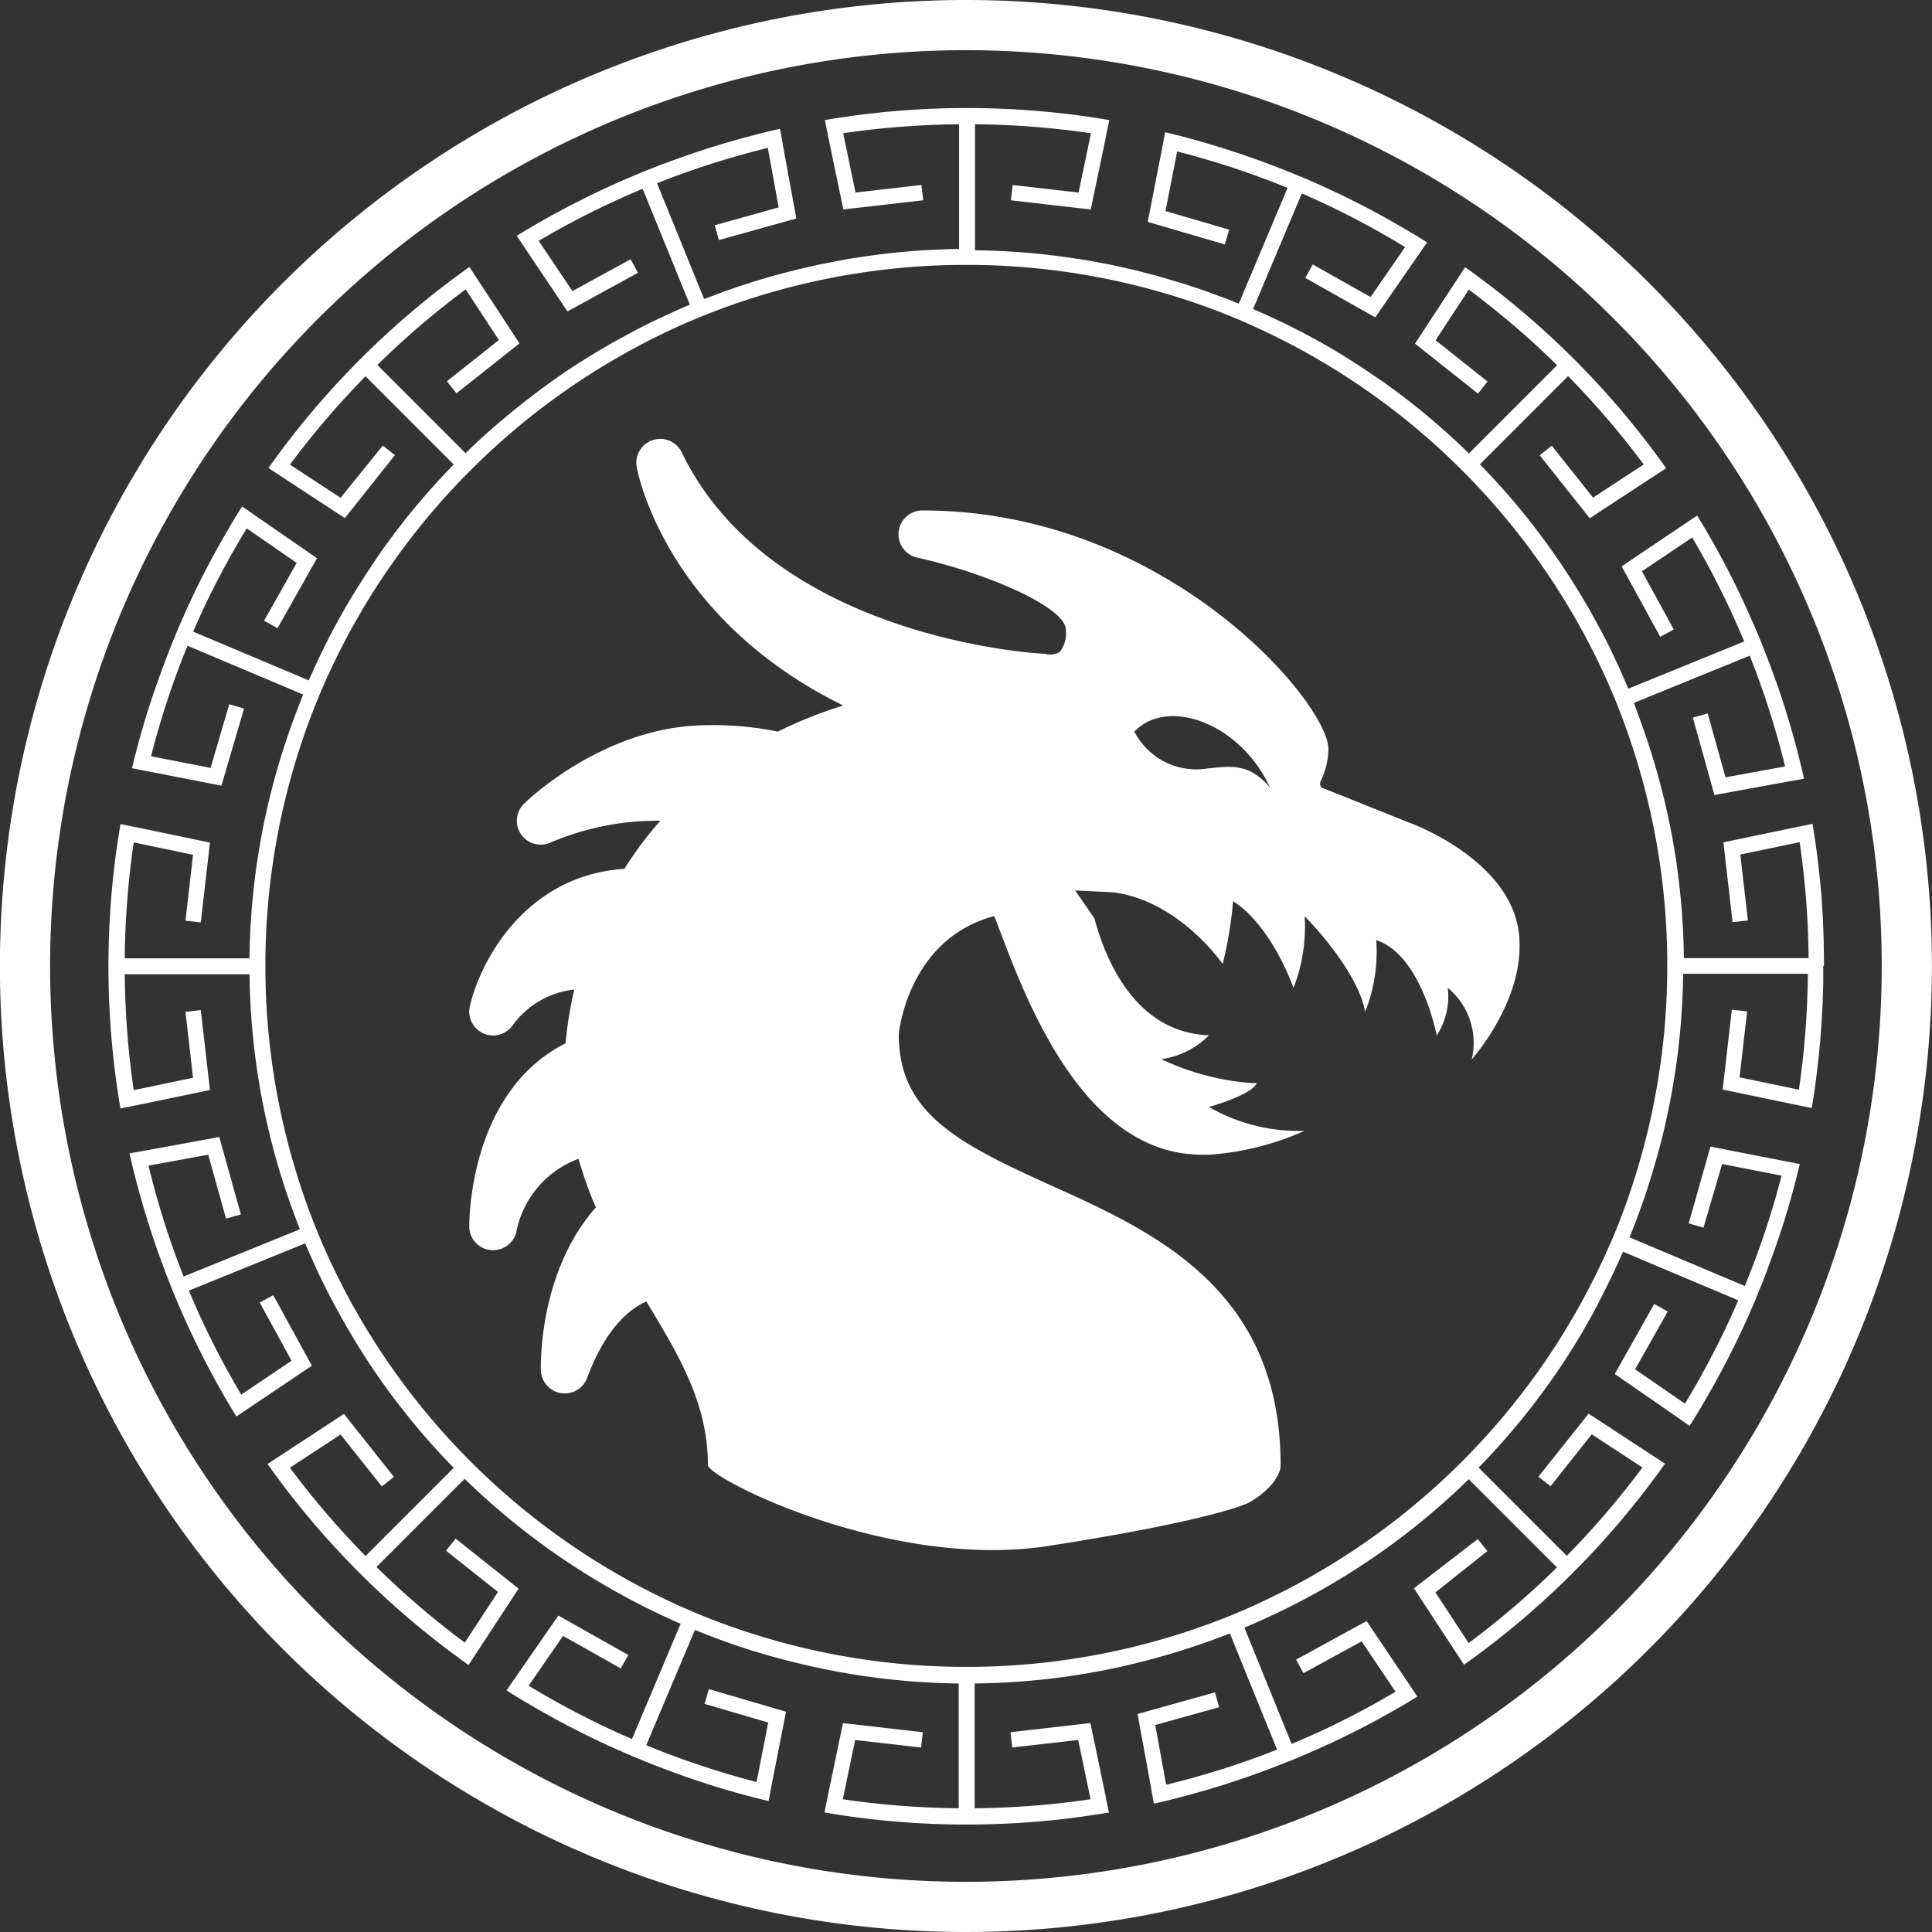
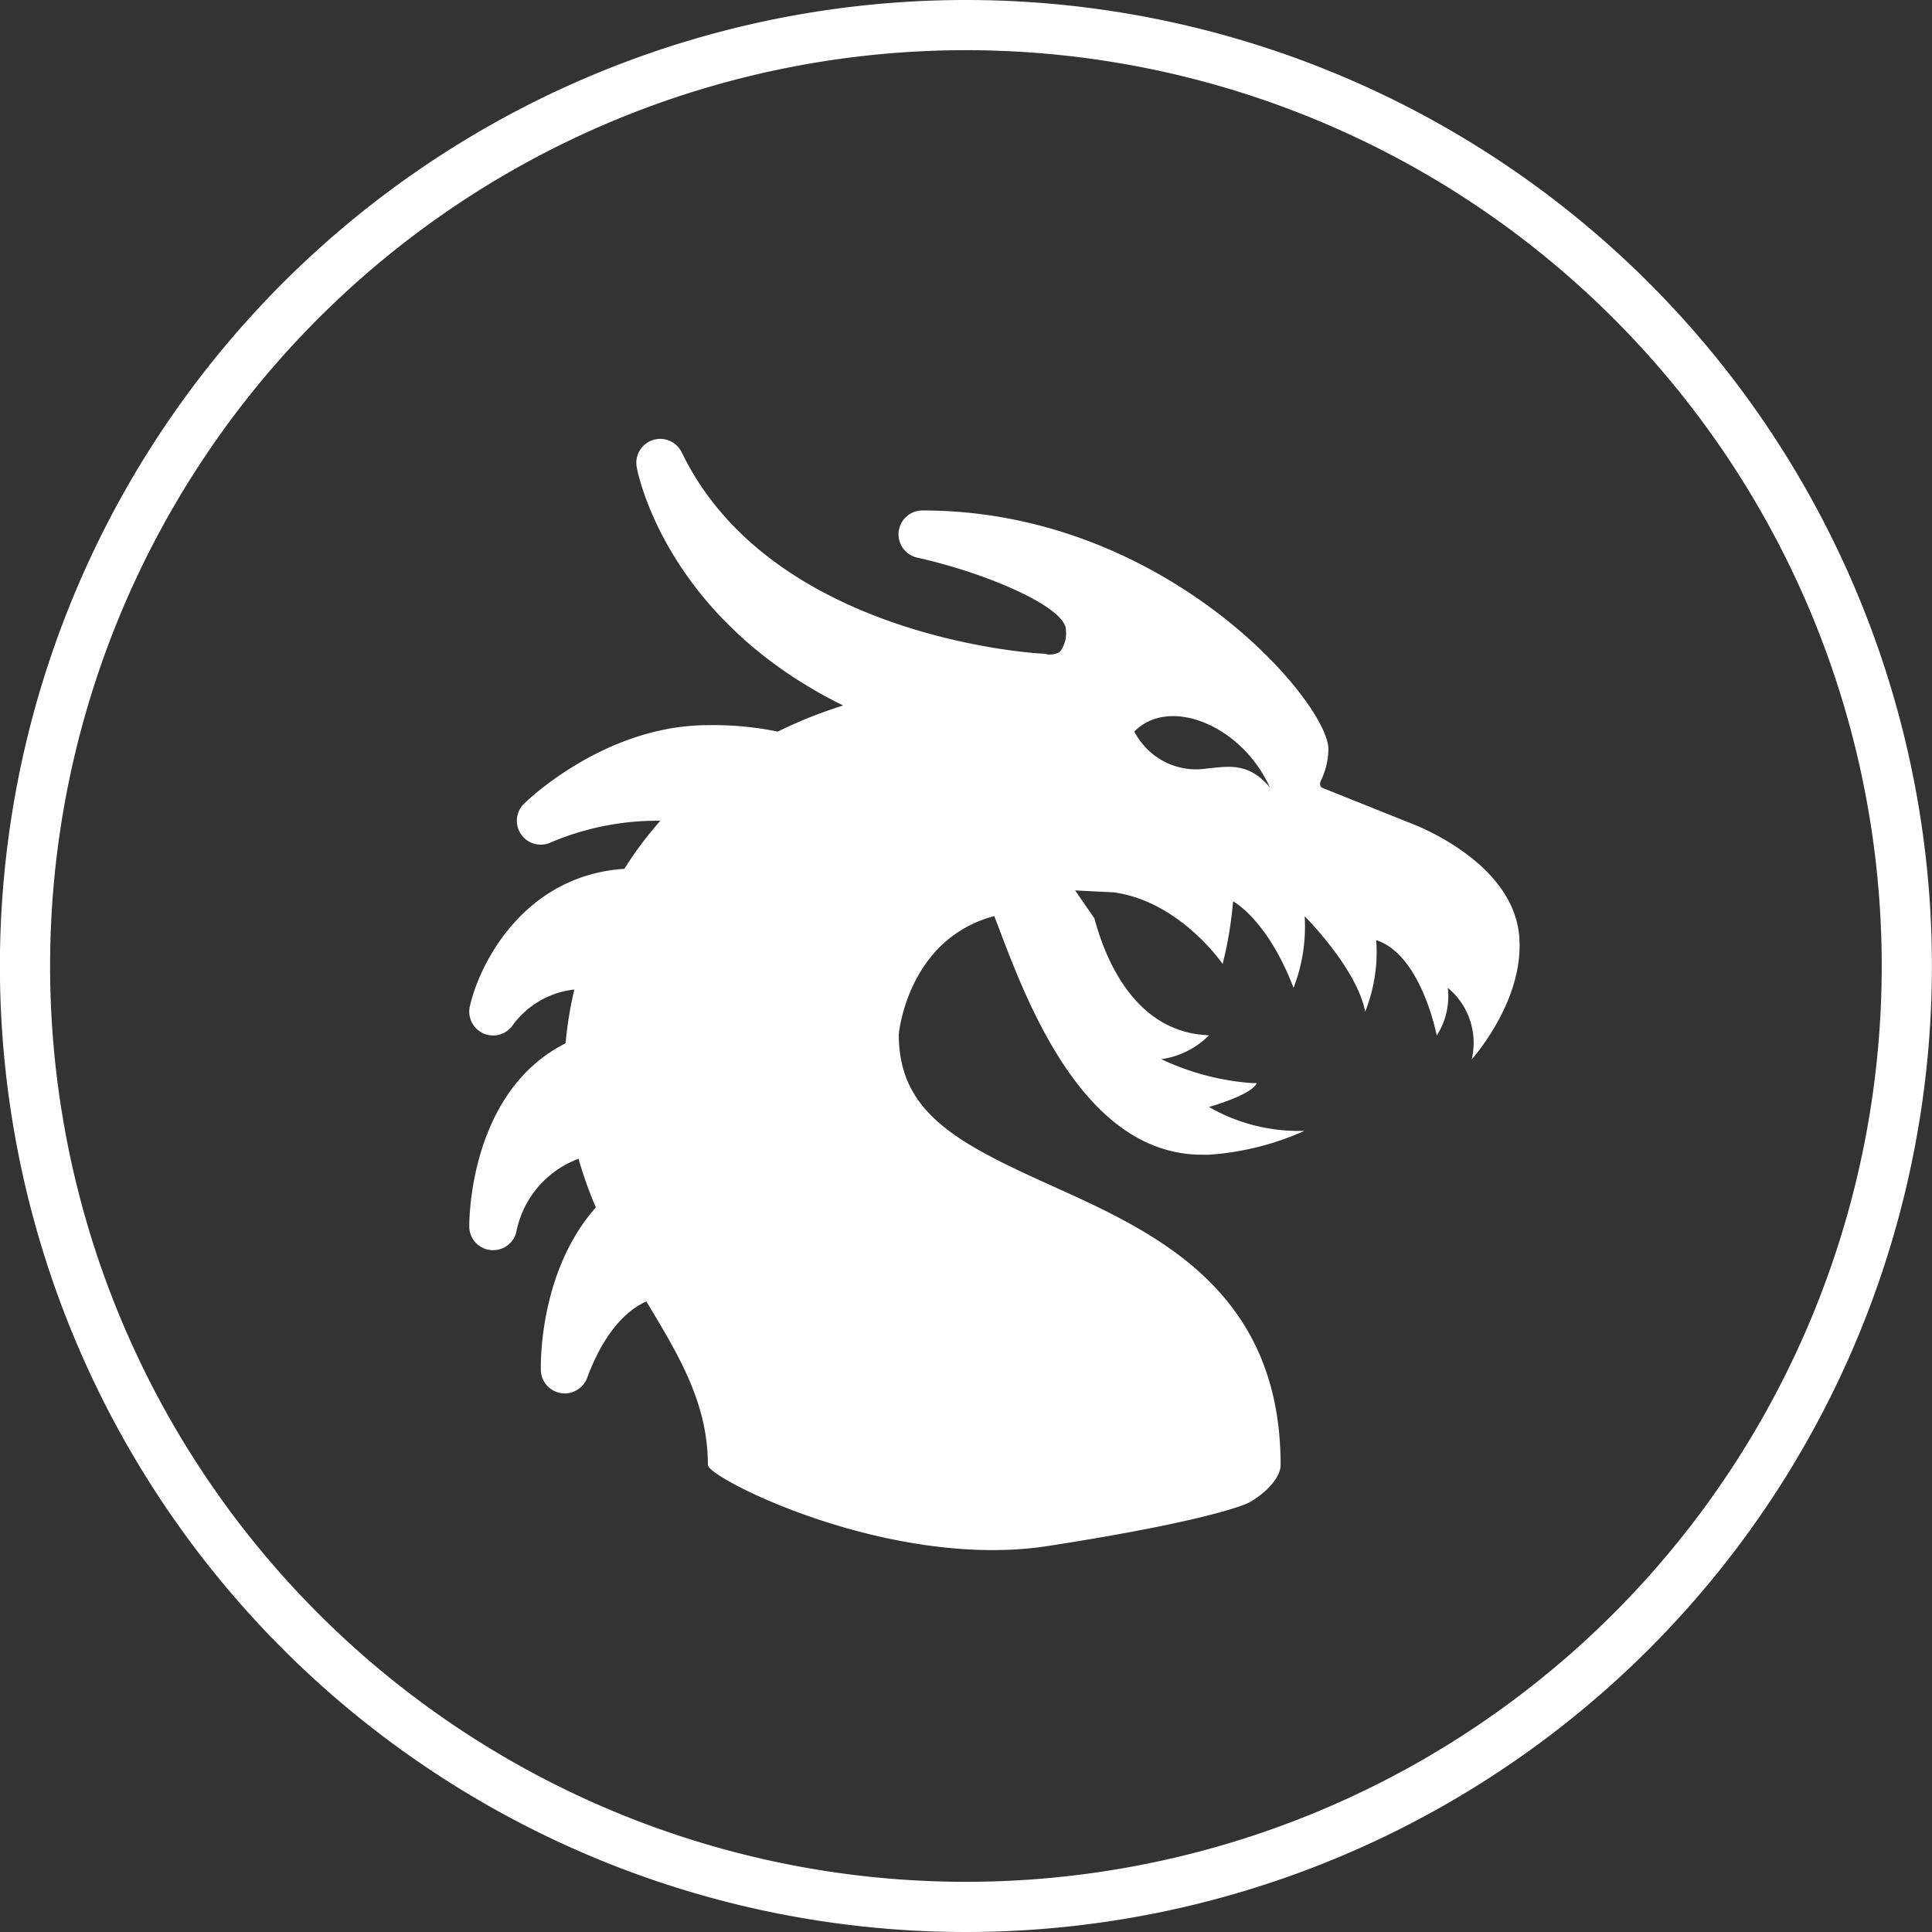
<svg xmlns="http://www.w3.org/2000/svg" id="Group_946" data-name="Group 946" width="90" height="90" viewBox="0 0 90 90">
  <rect x="0" y="0" width="90" height="90" fill="#333333" stroke="none" />
  <g id="Group_941" data-name="Group 941" transform="translate(21.87 20.448)">
    <path id="Path_874" data-name="Path 874" d="M1075.775,941.439l1.8.091c3.083.417,5.072,3.335,5.072,3.335a18.027,18.027,0,0,0,.486-2.918s1.59.825,2.818,4.03a7.884,7.884,0,0,0,.517-3.335s2.44,2.432,2.818,4.447a7.506,7.506,0,0,0,.516-3.335c2.111.69,2.818,4.446,2.818,4.446a3.385,3.385,0,0,0,.517-2.223,3.326,3.326,0,0,1,1.112,3.335s2.384-2.648,2.223-5.558c0-.013,0-.018,0-.031s0-.017,0-.031c-.2-3.6-4.981-5.358-5.146-5.415l-4.021-1.611a.147.147,0,0,1-.1-.1.289.289,0,0,1,.009-.217,3.517,3.517,0,0,0,.36-1.494c0-2.149-7.543-11.116-18.9-11.116a1.112,1.112,0,0,0-.243,2.2c3.265.726,6.913,2.314,6.913,3.361a1.411,1.411,0,0,1-.278,1.024.873.873,0,0,1-.59.117.966.966,0,0,0-.191-.03c-.126,0-12.619-.652-16.836-9.38a1.124,1.124,0,0,0-.951-.626,1.185,1.185,0,0,0-.4.057,1.113,1.113,0,0,0-.746,1.255c.056.317,1.38,7.052,9.618,11.108a21.177,21.177,0,0,0-3.048,1.216,14.813,14.813,0,0,0-3.253-.3c-4.776,0-8.407,3.5-8.559,3.652a1.113,1.113,0,0,0,1.264,1.8,12.71,12.71,0,0,1,5.072-1h.009a16.793,16.793,0,0,0-1.676,2.24c-4.586.3-6.709,4.268-7.2,6.405a1.112,1.112,0,0,0,2.015.855,4.1,4.1,0,0,1,2.853-1.637,17.6,17.6,0,0,0-.408,2.505c-4.49,2.258-4.49,8.272-4.486,8.542a1.1,1.1,0,0,0,.964,1.086,1.119,1.119,0,0,0,1.22-.8,4.569,4.569,0,0,1,2.905-3.448,19.179,19.179,0,0,0,.807,2.266c-2.679,3.023-2.566,7.4-2.562,7.591a1.113,1.113,0,0,0,2.154.352c.9-2.414,2.063-3.261,2.761-3.561v0c1.542,2.553,2.866,4.755,2.866,7.617,0,.612,8.485,4.909,15.84,3.773,7.743-1.2,9.318-2,9.318-2,.785-.412,1.522-1.164,1.522-1.776,0-8.194-5.914-10.865-10.67-13.01-4.411-1.989-7.117-3.4-7.117-7.044,0-.035.4-4.434,4.447-5.515,1.19,3.045,3.821,11.117,9.679,11.117h.325a13.01,13.01,0,0,0,4.447-1.112,8.351,8.351,0,0,1-4.447-1.112s1.994-.556,2.224-1.112c-.074,0-.144,0-.218,0a11.883,11.883,0,0,1-4.229-1.116,3.862,3.862,0,0,0,2.223-1.112c-3.352-.117-4.785-3.37-5.337-5.445m8.165-6.108c-.988-1.179-1.928-.964-2.886-.88a3.228,3.228,0,0,1-3.2-1.353c-.081-.112-.151-.236-.225-.354C1080.112,932.391,1083.512,933.694,1084.852,936.648Z" transform="translate(-1047.562 -920.408)" fill="#fff" />
  </g>
  <g id="Group_945" data-name="Group 945">
    <g id="Group_943" data-name="Group 943" transform="translate(5.035 5.024)">
      <g id="Group_942" data-name="Group 942">
-         <path id="Path_875" data-name="Path 875" d="M1102.2,937.21c0-.053,0-.106,0-.16q0-.371-.009-.744c0-.067,0-.135,0-.2q-.012-.443-.033-.885c0-.032,0-.064,0-.1q-.025-.475-.061-.947l0-.053c-.025-.317-.052-.632-.085-.946,0-.022,0-.044-.007-.066-.031-.3-.065-.6-.1-.893-.005-.042-.01-.084-.015-.126q-.052-.4-.111-.792h0c-.011-.077-.022-.153-.033-.23-.025-.16-.052-.319-.078-.478h0l-.013,0h0l-.686.143h0l-.013,0h0l-3.439.717.427,3.72.713-.082-.352-3.069,2.763-.576a39.463,39.463,0,0,1,.418,5.4h-5.811a32.953,32.953,0,0,0-.221-3.48q-.047-.4-.1-.807a33.272,33.272,0,0,0-.733-3.652l-.018-.069q-.079-.3-.164-.6c-.027-.1-.055-.2-.083-.292q-.058-.2-.119-.4-.07-.232-.143-.462l-.082-.252c-.063-.19-.126-.379-.192-.567-.021-.06-.042-.12-.064-.181q-.106-.3-.218-.6l0-.008-.067-.176,0-.011c-.042-.111-.083-.222-.127-.331l5.4-2.2a39.563,39.563,0,0,1,1.647,5.16l-2.776.508-.83-2.977-.692.193,1.006,3.607,3.456-.632h0l.013,0h0l.69-.126h0l.013,0h0c-.035-.158-.07-.315-.107-.472-.018-.076-.037-.152-.056-.228v0c-.062-.256-.126-.513-.194-.769-.011-.043-.023-.086-.035-.13q-.115-.429-.239-.858l-.022-.07q-.133-.451-.276-.9l-.019-.058q-.143-.447-.3-.893c-.011-.033-.023-.065-.035-.1q-.145-.413-.3-.824l-.074-.195q-.132-.347-.271-.692c-.009-.021-.017-.043-.026-.064s-.019-.049-.029-.075l0-.007c-.015-.037-.03-.072-.045-.108s-.036-.085-.054-.128q-.078-.189-.158-.377c-.008-.018-.016-.035-.023-.053-.09-.21-.182-.419-.275-.627-.021-.045-.041-.09-.061-.135l-.012-.027c-.192-.424-.387-.845-.593-1.26-.033-.067-.068-.134-.1-.2-.107-.214-.215-.427-.326-.64q-.467-.892-.976-1.756c-.122-.206-.247-.411-.372-.614l0,0-.012.009h0l-.578.388,0,0-.012.008h0l-2.916,1.96,1.8,3.285.63-.344-1.483-2.711,2.342-1.574a39.5,39.5,0,0,1,2.422,4.844l-5.4,2.2c-.025-.06-.051-.119-.076-.178l-.02-.046q-.113-.264-.23-.526l-.05-.113,0-.008-.007-.015c-.118-.262-.241-.521-.366-.781l-.061-.129c-.023-.048-.045-.1-.068-.144l-.059-.114c-.1-.2-.2-.393-.3-.588l0,0c-.031-.06-.065-.118-.1-.177-.16-.3-.321-.6-.489-.894-.023-.041-.048-.08-.072-.12a33.1,33.1,0,0,0-5.015-6.618l4.109-4.11a39.554,39.554,0,0,1,3.523,4.115l-2.361,1.546-1.921-2.419-.562.446,2.329,2.933,2.939-1.925,0,0,.011-.007.009-.006.578-.379h0l.011-.007.01-.007c-.138-.195-.278-.39-.42-.583a39.468,39.468,0,0,0-8.362-8.359c-.193-.142-.385-.284-.581-.422l-.006.009h0l-.009.013-.378.577-.006.009h0l-.009.013-1.926,2.939,2.933,2.328.446-.562-2.42-1.922,1.546-2.36a39.5,39.5,0,0,1,4.114,3.522l-4.109,4.11a32.92,32.92,0,0,0-3.825-3.214c-.236-.17-.48-.329-.722-.493l-.215-.147c-.105-.07-.206-.145-.313-.214-.089-.059-.182-.112-.272-.169-.337-.216-.676-.428-1.018-.63l0,0-.049-.029,0,0q-.272-.16-.548-.314l-.006,0-.251-.14-.005,0-.037-.021-.337-.182c-.137-.073-.275-.146-.413-.217l-.006,0-.012-.006-.234-.119q-.259-.131-.519-.257l-.009,0-.065-.031-.119-.057c-.185-.088-.369-.174-.555-.259l-.012,0-.186-.083-.016-.007c-.1-.046-.206-.094-.31-.138l2.272-5.385a39.107,39.107,0,0,1,4.81,2.5l-1.608,2.326-2.692-1.517-.352.625,3.261,1.839,2-2.893.007-.011h0l0,0,.4-.575.007-.011h0l0,0c-.2-.128-.4-.256-.61-.38-.15-.091-.3-.179-.453-.268l-.083-.049-.157-.089-.1-.057q-.192-.112-.385-.221l-.329-.183-.08-.043-.019-.011-.324-.175c-.175-.093-.349-.186-.526-.277l-.029-.015h0l-.011-.006-.025-.013-.2-.1q-.327-.166-.658-.326l-.005,0-.024-.012-.161-.076q-.35-.167-.7-.326l-.073-.034-.142-.063q-.325-.145-.652-.284l-.112-.049-.02-.009-.01,0-.142-.058-.077-.031q-.2-.085-.407-.166l-.05-.02c-.09-.036-.18-.074-.269-.109l-.139-.053-.214-.081-.154-.058-.067-.025-.27-.1-.12-.045-.033-.011c-.279-.1-.558-.2-.838-.295-.118-.04-.237-.077-.357-.116-.179-.059-.359-.119-.54-.175q-.965-.3-1.938-.554c-.232-.06-.465-.115-.7-.171v.007l0,.013-.134.686v.006l0,.012-.677,3.451,3.594,1.052.2-.688-2.965-.869.544-2.774a39.1,39.1,0,0,1,3.972,1.241l.043.015c.268.1.536.2.8.311l.033.013.294.12-2.272,5.387-.178-.071-.039-.015-.013-.005c-.107-.043-.214-.084-.32-.125l-.228-.089-.087-.033-.013,0-.017-.006c-.363-.137-.727-.27-1.1-.395l-.008,0-.037-.012-.222-.072c-.161-.053-.322-.107-.484-.157l-.007,0c-.06-.019-.121-.034-.18-.052-.33-.1-.661-.2-.992-.29l-.15-.038c-.343-.092-.686-.181-1.031-.261l-.112-.024c-.358-.082-.716-.16-1.074-.231l-.021,0q-.584-.114-1.171-.207l-.026,0a32.9,32.9,0,0,0-4.777-.4V898a39.57,39.57,0,0,1,5.4.419l-.576,2.762-3.07-.352-.082.713,3.72.427.718-3.44,0-.015v0l0-.01.141-.676,0-.015v0l0-.009c-.236-.04-.473-.079-.709-.115a39.449,39.449,0,0,0-11.824,0c-.236.036-.473.073-.71.113l0,.012,0,.012v0l.141.676,0,.013,0,.015v0l.717,3.438,3.72-.427-.082-.713-3.07.352-.576-2.762a39.587,39.587,0,0,1,5.4-.419v5.812q-.379,0-.759.017t-.758.035c-.269.016-.54.034-.809.056-.848.069-1.693.176-2.536.311-.1.015-.191.026-.286.042-.228.039-.456.088-.684.131l-.318.061c-.055.011-.111.021-.167.033-.078.016-.155.028-.232.044s-.181.044-.271.064c-.377.083-.751.171-1.123.266h-.005l-.051.013-.216.059c-.134.036-.267.071-.4.108h-.005l-.277.079h0l-.072.021-.334.1q-.226.068-.45.139h0l-.254.082-.005,0c-.186.061-.373.124-.558.188l-.188.067c-.2.07-.394.141-.589.215l-.085.032-.113.043-.006,0c-.108.042-.218.082-.326.125l-2.194-5.395a39.6,39.6,0,0,1,5.16-1.646l.506,2.772-2.977.831.193.691,3.607-1.006-.632-3.455v0l0-.013v-.006l-.125-.685v0l0-.014v-.005c-.234.052-.467.105-.7.162-.179.043-.356.091-.534.137l-.048.013c-.254.066-.507.135-.76.206l-.313.089c-.171.049-.341.1-.511.152s-.347.106-.52.161l-.333.109q-.325.107-.649.219l-.246.086q-.343.122-.684.249l-.266.1q-.305.118-.611.24l-.117.046-.039.015-.008,0-.118.049-.138.058-.348.146-.051.023c-.22.094-.437.19-.655.287l-.109.049-.03.014c-.425.192-.848.388-1.267.6-.069.034-.138.071-.207.105-.212.106-.425.214-.634.323q-.893.467-1.757.976c-.206.122-.41.247-.614.372l0,0,.009.013v0l.389.578,0,0,.008.012,0,.005,1.958,2.913,3.286-1.8-.345-.63-2.71,1.483-1.573-2.34a39.645,39.645,0,0,1,4.842-2.426l2.2,5.4-.178.076-.044.019h0c-.176.075-.349.152-.523.23h0l-.108.049h0l-.018.009h0l-.02.009c-.348.158-.694.318-1.035.487l-.018.009-.055.028-.051.026c-.194.1-.387.194-.578.3h0c-.1.052-.2.109-.3.162-.26.14-.521.279-.777.425-.089.051-.175.106-.264.157-.263.154-.525.307-.783.467-.053.033-.1.069-.158.1-.29.182-.578.367-.862.557l-.072.051c-.592.4-1.166.826-1.73,1.263q-.754.584-1.474,1.205t-1.4,1.287l-4.109-4.109a39.387,39.387,0,0,1,4.114-3.522l1.546,2.36-2.419,1.922.446.562,2.933-2.328-1.925-2.939v0l-.007-.011-.006-.009-.379-.578v0l-.007-.011-.007-.009c-.2.138-.39.277-.582.419a39.464,39.464,0,0,0-8.359,8.362c-.142.193-.283.386-.422.582l.009.006h0l.013.008.577.379.011.007h0l.013.009,2.939,1.925,2.328-2.933-.562-.446L1033.1,915.4l-2.36-1.546a39.457,39.457,0,0,1,3.522-4.115l4.109,4.11c-.055.057-.112.112-.167.17q-.282.293-.556.591-.824.9-1.582,1.856-.5.638-.978,1.3c-.168.235-.326.478-.488.718l-.063.093c-.147.22-.292.44-.433.663-.2.32-.405.643-.6.968l-.035.061q-.159.271-.313.545l-.148.264q-.1.182-.2.365c-.077.142-.152.285-.225.427l-.119.235q-.136.269-.267.539l-.081.17q-.138.289-.27.579l-.084.186c-.048.109-.1.217-.145.326l-5.384-2.27q.174-.4.355-.8c.08-.172.16-.345.242-.516.074-.154.151-.307.226-.46q.771-1.557,1.671-3.034l2.327,1.608-1.517,2.691.625.353,1.839-3.262-2.892-2-.008-.005,0,0,0,0-.576-.4-.01-.007h0l0,0c-.128.2-.255.4-.38.609-.091.151-.18.3-.269.457l-.045.077q-.189.322-.371.647c-.06.107-.12.214-.179.321l-.045.083-.026.049c-.055.1-.108.2-.162.3q-.138.258-.273.517l-.033.067,0,0-.106.207q-.162.321-.32.646l0,.006-.015.03-.08.167c-.109.23-.217.461-.322.693l0,.005c-.009.021-.02.042-.029.063-.023.051-.045.1-.068.154q-.141.317-.278.637c-.014.033-.029.065-.042.1l-.019.043,0,.007-.045.112c-.017.041-.034.082-.051.122q-.079.191-.156.382l-.021.053c-.042.1-.081.208-.122.311s-.083.21-.123.315l0,.008-.054.144-.015.042c-.055.146-.109.291-.162.437l0,.005c-.1.278-.2.556-.3.837l-.006.016-.007.021-.028.086c-.009.025-.016.05-.025.075-.079.238-.157.477-.232.716v0c-.009.03-.018.06-.027.09q-.283.916-.523,1.84c-.061.232-.116.465-.172.7h0l.015,0,.686.135h0l.014,0,3.451.676,1.052-3.594-.688-.2-.869,2.965-2.774-.544a39.218,39.218,0,0,1,1.259-4.024c.1-.266.2-.531.308-.794q.066-.164.133-.327l5.387,2.272-.073.182-.018.047c-.071.177-.139.353-.207.53l-.045.12-.008.023c-.137.363-.27.727-.395,1.1-.013.037-.024.075-.037.112-.071.212-.141.424-.207.637a33.157,33.157,0,0,0-1.512,9.538h-5.811a39.551,39.551,0,0,1,.419-5.4l2.762.576-.352,3.069.713.082.428-3.72-3.44-.717-.015,0-.011,0h0l-.677-.141-.015,0-.011,0h0c-.04.236-.079.473-.115.71a39.484,39.484,0,0,0,0,11.823c.036.237.073.473.113.709h0l.012,0,.015,0,.676-.141h0l.013,0,.015,0,3.44-.717-.428-3.721-.713.082.352,3.07-2.762.576a39.536,39.536,0,0,1-.419-5.4h5.812a33.11,33.11,0,0,0,1.057,7.934l.02.08c.052.2.106.4.161.594.029.1.057.2.087.3.037.128.076.256.115.384q.072.239.148.475c.025.079.051.158.077.237q.1.293.2.583l.058.164q.109.308.224.612c.022.06.045.119.068.178.043.114.085.228.13.341l-5.414,2.2a39.165,39.165,0,0,1-1.636-5.165l2.782-.509.83,2.976.691-.193-1.006-3.607-3.459.633-.013,0h-.005l-.687.126-.014,0h-.005c.053.234.106.467.162.7.042.172.088.343.133.515l.022.085c.04.154.08.307.122.461.024.086.049.173.073.259l.007.023c.031.11.062.22.094.33q.069.237.141.472.084.279.172.556c.028.088.057.176.085.263l.011.032v0c.075.228.151.455.23.682v0c.015.043.03.085.045.126l.03.084q.127.359.261.716l0,.005.084.22,0,.009q.123.321.251.641l.039.1c.006.015.012.031.018.045l0,.008c.015.036.031.073.047.11s.036.085.054.128q.077.187.156.372.16.376.328.747c.019.043.038.086.057.129.187.413.38.823.582,1.231.022.044.045.087.066.13.119.238.239.475.363.711q.466.891.975,1.753c.122.207.247.411.372.615l0,0,0,0,.009-.005.58-.39,0,0h0l.011-.007,2.918-1.961-1.8-3.286-.63.344,1.483,2.71-2.346,1.578q-.776-1.308-1.451-2.678l-.085-.172q-.214-.437-.417-.88l-.088-.2c-.085-.19-.168-.381-.251-.572-.049-.114-.1-.228-.144-.343l5.416-2.2c.025.06.051.121.077.182l.022.05q.109.256.223.508l.058.13.009.02c.16.353.323.7.5,1.053l.022.044c.11.22.221.44.336.658.18.343.368.682.559,1.019l.025.043q.525.92,1.1,1.8.45.683.931,1.341.241.329.489.652.6.778,1.241,1.517t1.328,1.438l-4.109,4.109a39.5,39.5,0,0,1-3.522-4.114l2.36-1.547,1.922,2.42.562-.446-2.328-2.933-2.939,1.926-.013.008h0l-.008.005-.578.379-.013.009h0l-.007.005c.138.2.278.39.42.583a39.426,39.426,0,0,0,8.362,8.359c.192.142.385.283.581.423l.007-.011.007-.01v0l.379-.578.007-.01.006-.011,0,0,1.925-2.939-2.933-2.329-.446.562,2.419,1.922-1.546,2.361a39.49,39.49,0,0,1-4.114-3.523l4.109-4.109q1.053,1.03,2.2,1.964.381.311.771.612l.053.041q.378.29.766.568l.04.029c.25.18.5.356.76.529l.064.045c.236.158.475.313.715.466.044.027.086.057.13.084.26.164.525.325.791.482l.07.043.009.005.054.032.009.005c.114.067.229.131.344.2.066.038.132.077.2.114l.258.144.01.005.059.032c.1.055.2.11.3.164q.209.112.418.22l.247.126q.262.133.525.26l.013.006.153.074.018.009c.187.089.374.176.562.262l.206.093c.1.047.209.094.314.14l-2.265,5.369a39.434,39.434,0,0,1-4.813-2.484l1.6-2.322,2.691,1.517.353-.625-3.262-1.839-2,2.891,0,0-.008.012,0,0-.393.568,0,.007-.008.012,0,0c.2.128.4.256.61.38.145.089.293.174.44.26l.109.064c.2.12.409.236.614.352.119.066.236.133.356.2s.263.144.4.214c.184.1.368.2.554.292l.238.121c.228.115.458.23.689.342l.156.075q.367.176.74.344l.174.079c.228.1.457.2.688.3l.125.055h0l.017.007.195.08.416.17.073.029q.286.114.571.223l.206.079.019.007c.436.164.874.323,1.314.472.1.033.193.063.29.094.2.067.407.134.611.2q.442.138.888.265h0q.505.145,1.013.276c.232.06.465.117.7.172v0l0-.015,0-.007.132-.678v0l0-.015v0l.676-3.448-3.594-1.052-.2.688,2.965.869-.543,2.77a39.509,39.509,0,0,1-5.138-1.713l2.265-5.37.183.073.045.017.017.007c.156.063.312.123.469.183l.032.013.023.009.108.041c.122.046.244.094.366.138l.023.008q.37.135.745.261c.045.016.091.03.137.045l.088.029.105.035c.142.046.283.092.425.137l.01,0c.234.073.47.142.705.21l.037.011c.065.019.13.034.2.052.187.053.375.1.563.151l.088.023h0l.014,0c.109.028.218.056.328.083l.143.036q.279.067.556.129l.22.047.027.006c.115.025.228.05.343.073.182.037.364.074.546.108.2.038.406.073.608.108.178.03.355.06.533.086.211.033.423.061.634.089.17.023.341.046.511.066.225.026.451.047.676.069.159.015.316.032.474.045.253.021.507.035.76.05.131.007.262.018.393.024.385.017.77.029,1.156.033v5.812a39.587,39.587,0,0,1-5.4-.419l.576-2.762,3.07.352.082-.713-3.72-.427-.717,3.439v0l0,.012,0,.011-.141.676v0l0,.015,0,.012c.236.04.473.081.709.116a39.346,39.346,0,0,0,11.824,0c.237-.036.473-.073.709-.112v-.013l0-.015-.141-.676,0-.011h0l0-.016-.717-3.439-3.72.427.082.713,3.07-.352.576,2.762a39.57,39.57,0,0,1-5.4.419v-5.812a33.13,33.13,0,0,0,5.948-.6q.422-.082.843-.175c.384-.085.767-.18,1.15-.278l.082-.021c.124-.033.248-.067.371-.1l.237-.064h0l.3-.087.4-.118q.232-.071.462-.144l.073-.023.18-.059h0q.279-.092.557-.188l.185-.065q.292-.1.583-.213l.044-.017.155-.059h0c.106-.041.213-.08.318-.122l2.2,5.414a39.208,39.208,0,0,1-5.166,1.636l-.509-2.781,2.976-.83-.193-.691-3.607,1.006.632,3.458,0,.013h0v0l.126.688,0,.013h0v.006c.233-.052.466-.106.7-.164.172-.042.344-.087.516-.132l.1-.026q.364-.095.727-.2l.363-.1.263-.078.04-.012.169-.051c.186-.057.372-.115.557-.174l.3-.1q.338-.112.676-.229l.091-.032.078-.028.041-.014c.234-.083.467-.168.7-.256l.107-.039.077-.03.055-.022q.309-.119.618-.243l.129-.051.026-.01.009,0,.1-.041.157-.066.348-.146.075-.033c.084-.036.169-.07.253-.107l.256-.115.024-.011.076-.034.145-.065.192-.087c.082-.037.164-.073.246-.111l.1-.046.019-.009.029-.014c.521-.245,1.039-.5,1.552-.769q.888-.466,1.748-.972c.207-.122.411-.247.615-.372l0,0h0l-.007-.011-.39-.58,0,0h0l-.007-.011-1.961-2.918-3.285,1.8.344.63,2.711-1.482,1.577,2.346q-1.315.78-2.694,1.458l-.093.047q-.469.23-.944.446l-.009,0c-.256.115-.511.229-.768.339l-.332.14-2.2-5.415.184-.078.041-.018.131-.058c.131-.057.262-.113.392-.172h0l.114-.051.012-.005.012-.005c.118-.053.233-.11.35-.165.234-.108.468-.214.7-.329h0c.052-.025.1-.052.153-.078l.023-.012.02-.01c.168-.085.338-.17.505-.258q.543-.285,1.074-.588l0,0a33.139,33.139,0,0,0,6.739-5.087l4.109,4.109a39.6,39.6,0,0,1-4.114,3.523l-1.546-2.361,2.42-1.922-.446-.562L1083.1,966.2l1.926,2.939.008.013h0l.006.008.379.578.009.013v0l.005.008c.2-.139.39-.278.583-.42a39.449,39.449,0,0,0,8.359-8.362c.142-.192.283-.385.422-.581l-.01-.007-.011-.007h0l-.578-.378-.01-.007-.011-.007,0,0-2.939-1.926L1088.9,961l.563.446,1.921-2.42,2.361,1.547a39.6,39.6,0,0,1-3.523,4.114l-4.109-4.109a33.1,33.1,0,0,0,4.847-6.331l.018-.029,0-.009.029-.05,0-.008q.147-.25.289-.5l.019-.034.005-.009q.072-.127.142-.253l0-.008.094-.176c.035-.064.07-.128.1-.192q.112-.209.22-.419l0-.008.065-.128.055-.109c.089-.176.176-.352.262-.529l.086-.18q.135-.284.265-.569l.068-.152.015-.033.005-.012c.047-.106.1-.213.143-.32l5.369,2.265a39.527,39.527,0,0,1-2.484,4.814l-2.321-1.6,1.517-2.692-.626-.353-1.839,3.262,2.89,2h0l.011.008,0,0,.573.4h0l.012.008,0,0c.128-.2.256-.4.38-.61.092-.152.181-.305.271-.459l.043-.073q.19-.324.373-.652c.059-.105.119-.21.177-.316.08-.145.158-.291.236-.437.091-.17.181-.341.27-.513l.143-.282c.108-.213.214-.427.318-.643l.1-.206q.162-.343.321-.69c.034-.075.068-.15.1-.226q.14-.316.277-.634l.041-.093c.007-.017.014-.033.021-.049l0-.007.033-.083c.022-.051.042-.1.063-.155.053-.125.1-.251.155-.377.011-.027.021-.053.031-.079.078-.194.154-.389.228-.584.027-.071.054-.142.08-.212l0-.009q.208-.553.4-1.108c.011-.035.023-.069.035-.1.128-.374.251-.749.366-1.124l.007-.024q.14-.459.269-.92c.013-.047.026-.1.039-.143.063-.23.126-.461.186-.693.009-.035.017-.071.025-.105.023-.092.045-.183.067-.274.026-.106.053-.212.078-.319h0l-.013,0h0l-.688-.134h0l-.012,0h0l-3.448-.676L1095.9,949.2l.689.2.868-2.965,2.77.543a39.507,39.507,0,0,1-1.713,5.139l-5.37-2.265.074-.185.016-.041c.072-.179.142-.359.211-.539.013-.037.028-.073.041-.11l0-.008.007-.019c.136-.361.269-.724.393-1.09v-.005l.008-.025.028-.085v0c.017-.049.032-.1.048-.149.053-.161.107-.323.158-.485v-.005c.019-.06.035-.12.052-.18.1-.33.2-.661.291-.993.01-.035.017-.07.027-.1.1-.358.188-.717.272-1.076l.01-.046q.1-.441.193-.885c.052-.258.1-.517.149-.776a33.029,33.029,0,0,0,.518-5.477h5.811a39.448,39.448,0,0,1-.418,5.4l-2.763-.576.352-3.07-.713-.082-.427,3.721,3.439.717h0l.013,0h0l.686.143h0l.013,0h0c.02-.12.039-.24.058-.36.012-.077.025-.155.037-.233.006-.039.013-.077.019-.117.037-.25.071-.5.1-.751,0-.032.009-.064.013-.1.041-.32.076-.638.109-.958.017-.166.032-.332.047-.5q.019-.209.035-.42c.016-.211.032-.423.045-.634.005-.078.008-.156.013-.234.013-.237.026-.474.036-.712l0-.06c0-.058,0-.116.006-.174q.011-.31.017-.62c0-.032,0-.063,0-.1,0-.129,0-.256,0-.385,0-.087,0-.176,0-.263v-.009Zm-7.3.359a32.807,32.807,0,0,1-2.072,11.137c-.083.22-.167.439-.255.656-.029.071-.057.142-.086.212l-.065.16c-.039.1-.079.19-.119.285-.031.073-.063.144-.1.216a32.787,32.787,0,0,1-6.618,9.81q-.251.257-.507.507a32.8,32.8,0,0,1-9.2,6.343c-.267.122-.534.245-.8.359l-.192.081-.165.07-.282.115c-.072.029-.146.057-.218.085l-.11.043c-.088.034-.175.069-.262.1l-.066.025a32.784,32.784,0,0,1-11.177,2.086c-.12,0-.24,0-.359,0s-.24,0-.359,0a32.807,32.807,0,0,1-11.165-2.083c-.221-.084-.444-.17-.664-.258l-.177-.072-.1-.043q-.186-.076-.371-.155l-.186-.082c-.126-.055-.251-.109-.377-.165l-.047-.021a32.791,32.791,0,0,1-9.385-6.431q-.257-.25-.508-.507a32.8,32.8,0,0,1-6.409-9.34c-.1-.215-.194-.431-.286-.648l-.087-.208c-.021-.051-.043-.1-.065-.152-.04-.1-.08-.194-.119-.292-.029-.073-.057-.147-.087-.221a32.78,32.78,0,0,1-2.257-11.615q0-.36,0-.718a32.8,32.8,0,0,1,2.072-11.139c.084-.22.168-.441.256-.659.027-.069.056-.139.084-.208.021-.051.041-.1.062-.152.041-.1.082-.2.124-.3.031-.07.063-.141.093-.212a32.792,32.792,0,0,1,6.618-9.81q.252-.256.508-.507a32.8,32.8,0,0,1,9.34-6.41c.213-.1.426-.191.641-.283l.214-.09.166-.07.281-.115.055-.021.163-.064a32.8,32.8,0,0,1,11.616-2.257c.119,0,.239,0,.359,0s.239,0,.359,0a32.8,32.8,0,0,1,11.125,2.068c.221.083.441.168.659.256l.22.09.166.067.276.116.219.1a32.783,32.783,0,0,1,9.81,6.617c.171.167.34.337.507.507a32.823,32.823,0,0,1,6.411,9.341c.1.215.193.43.285.646.03.069.059.138.088.208l.065.154q.061.147.12.294c.029.073.056.145.085.218a32.781,32.781,0,0,1,2.257,11.616Q1094.9,937.21,1094.9,937.569Z" transform="translate(-1022.269 -897.235)" fill="#fff" />
-       </g>
+         </g>
    </g>
    <g id="Group_944" data-name="Group 944">
      <path id="Path_876" data-name="Path 876" d="M1059.7,889.687a45,45,0,1,0,45,45A45,45,0,0,0,1059.7,889.687Zm0,87.662a42.662,42.662,0,1,1,42.662-42.662A42.662,42.662,0,0,1,1059.7,977.349Z" transform="translate(-1014.704 -889.687)" fill="#fff" />
    </g>
  </g>
</svg>